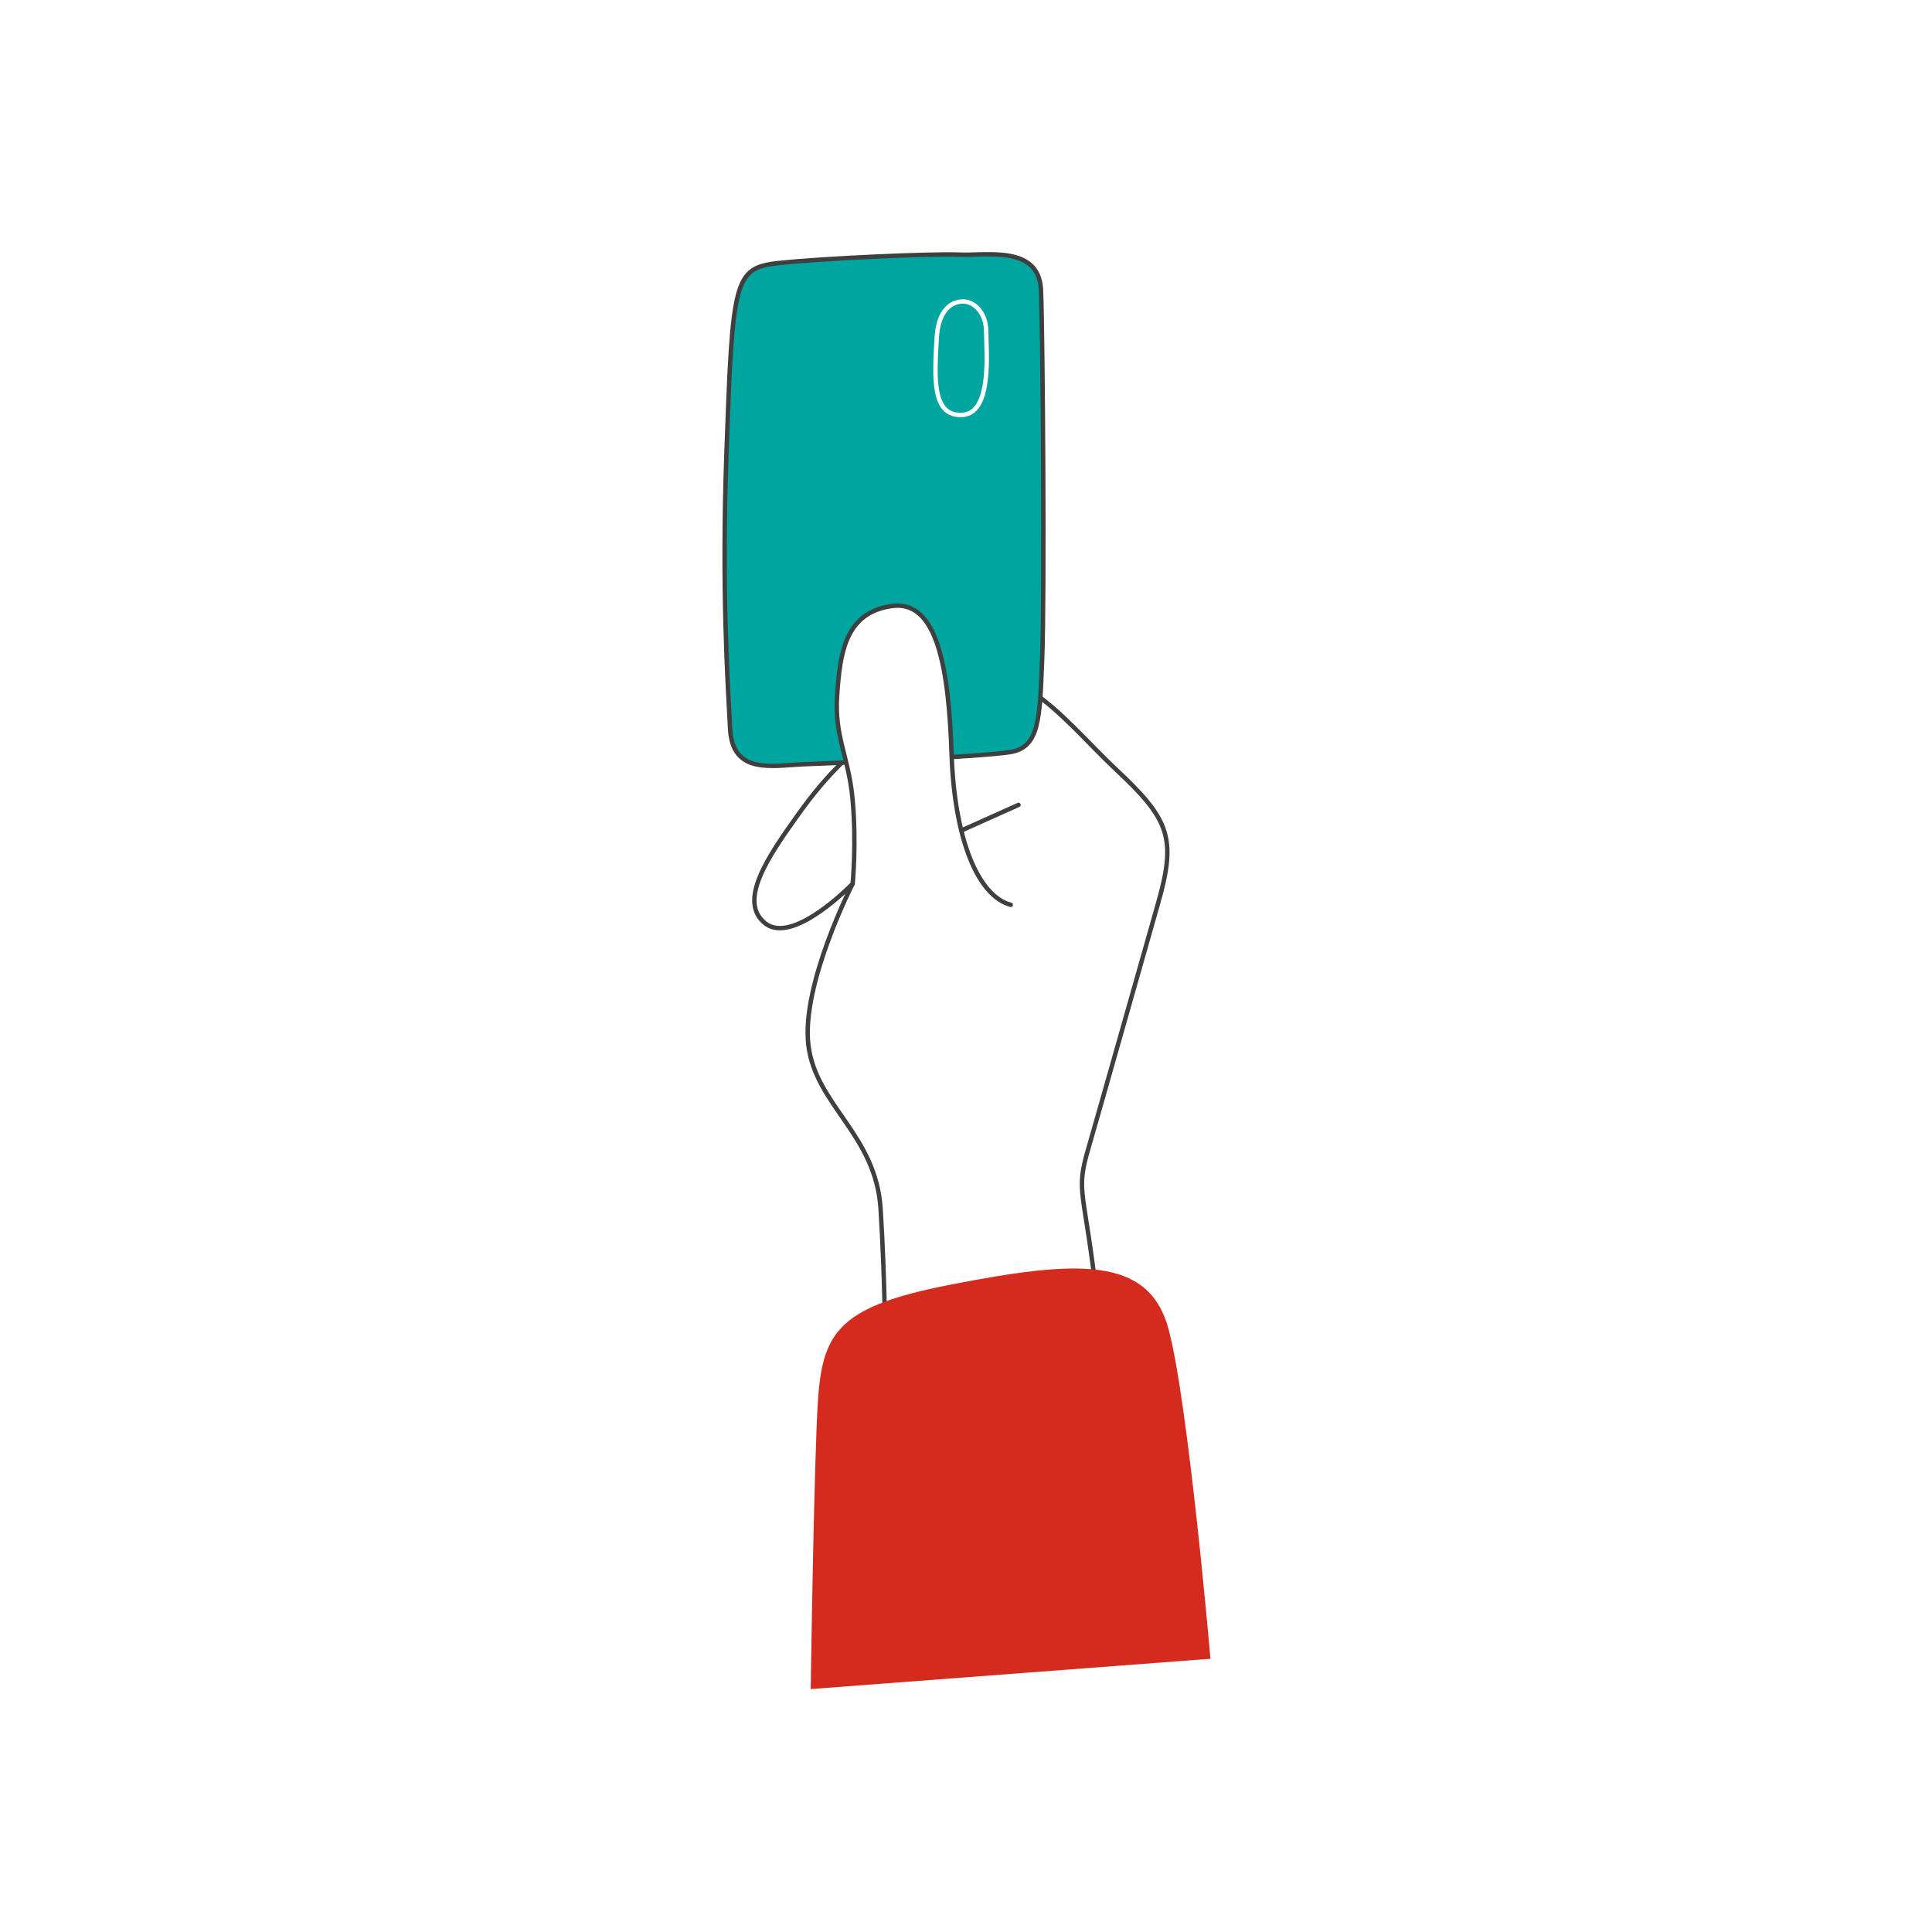
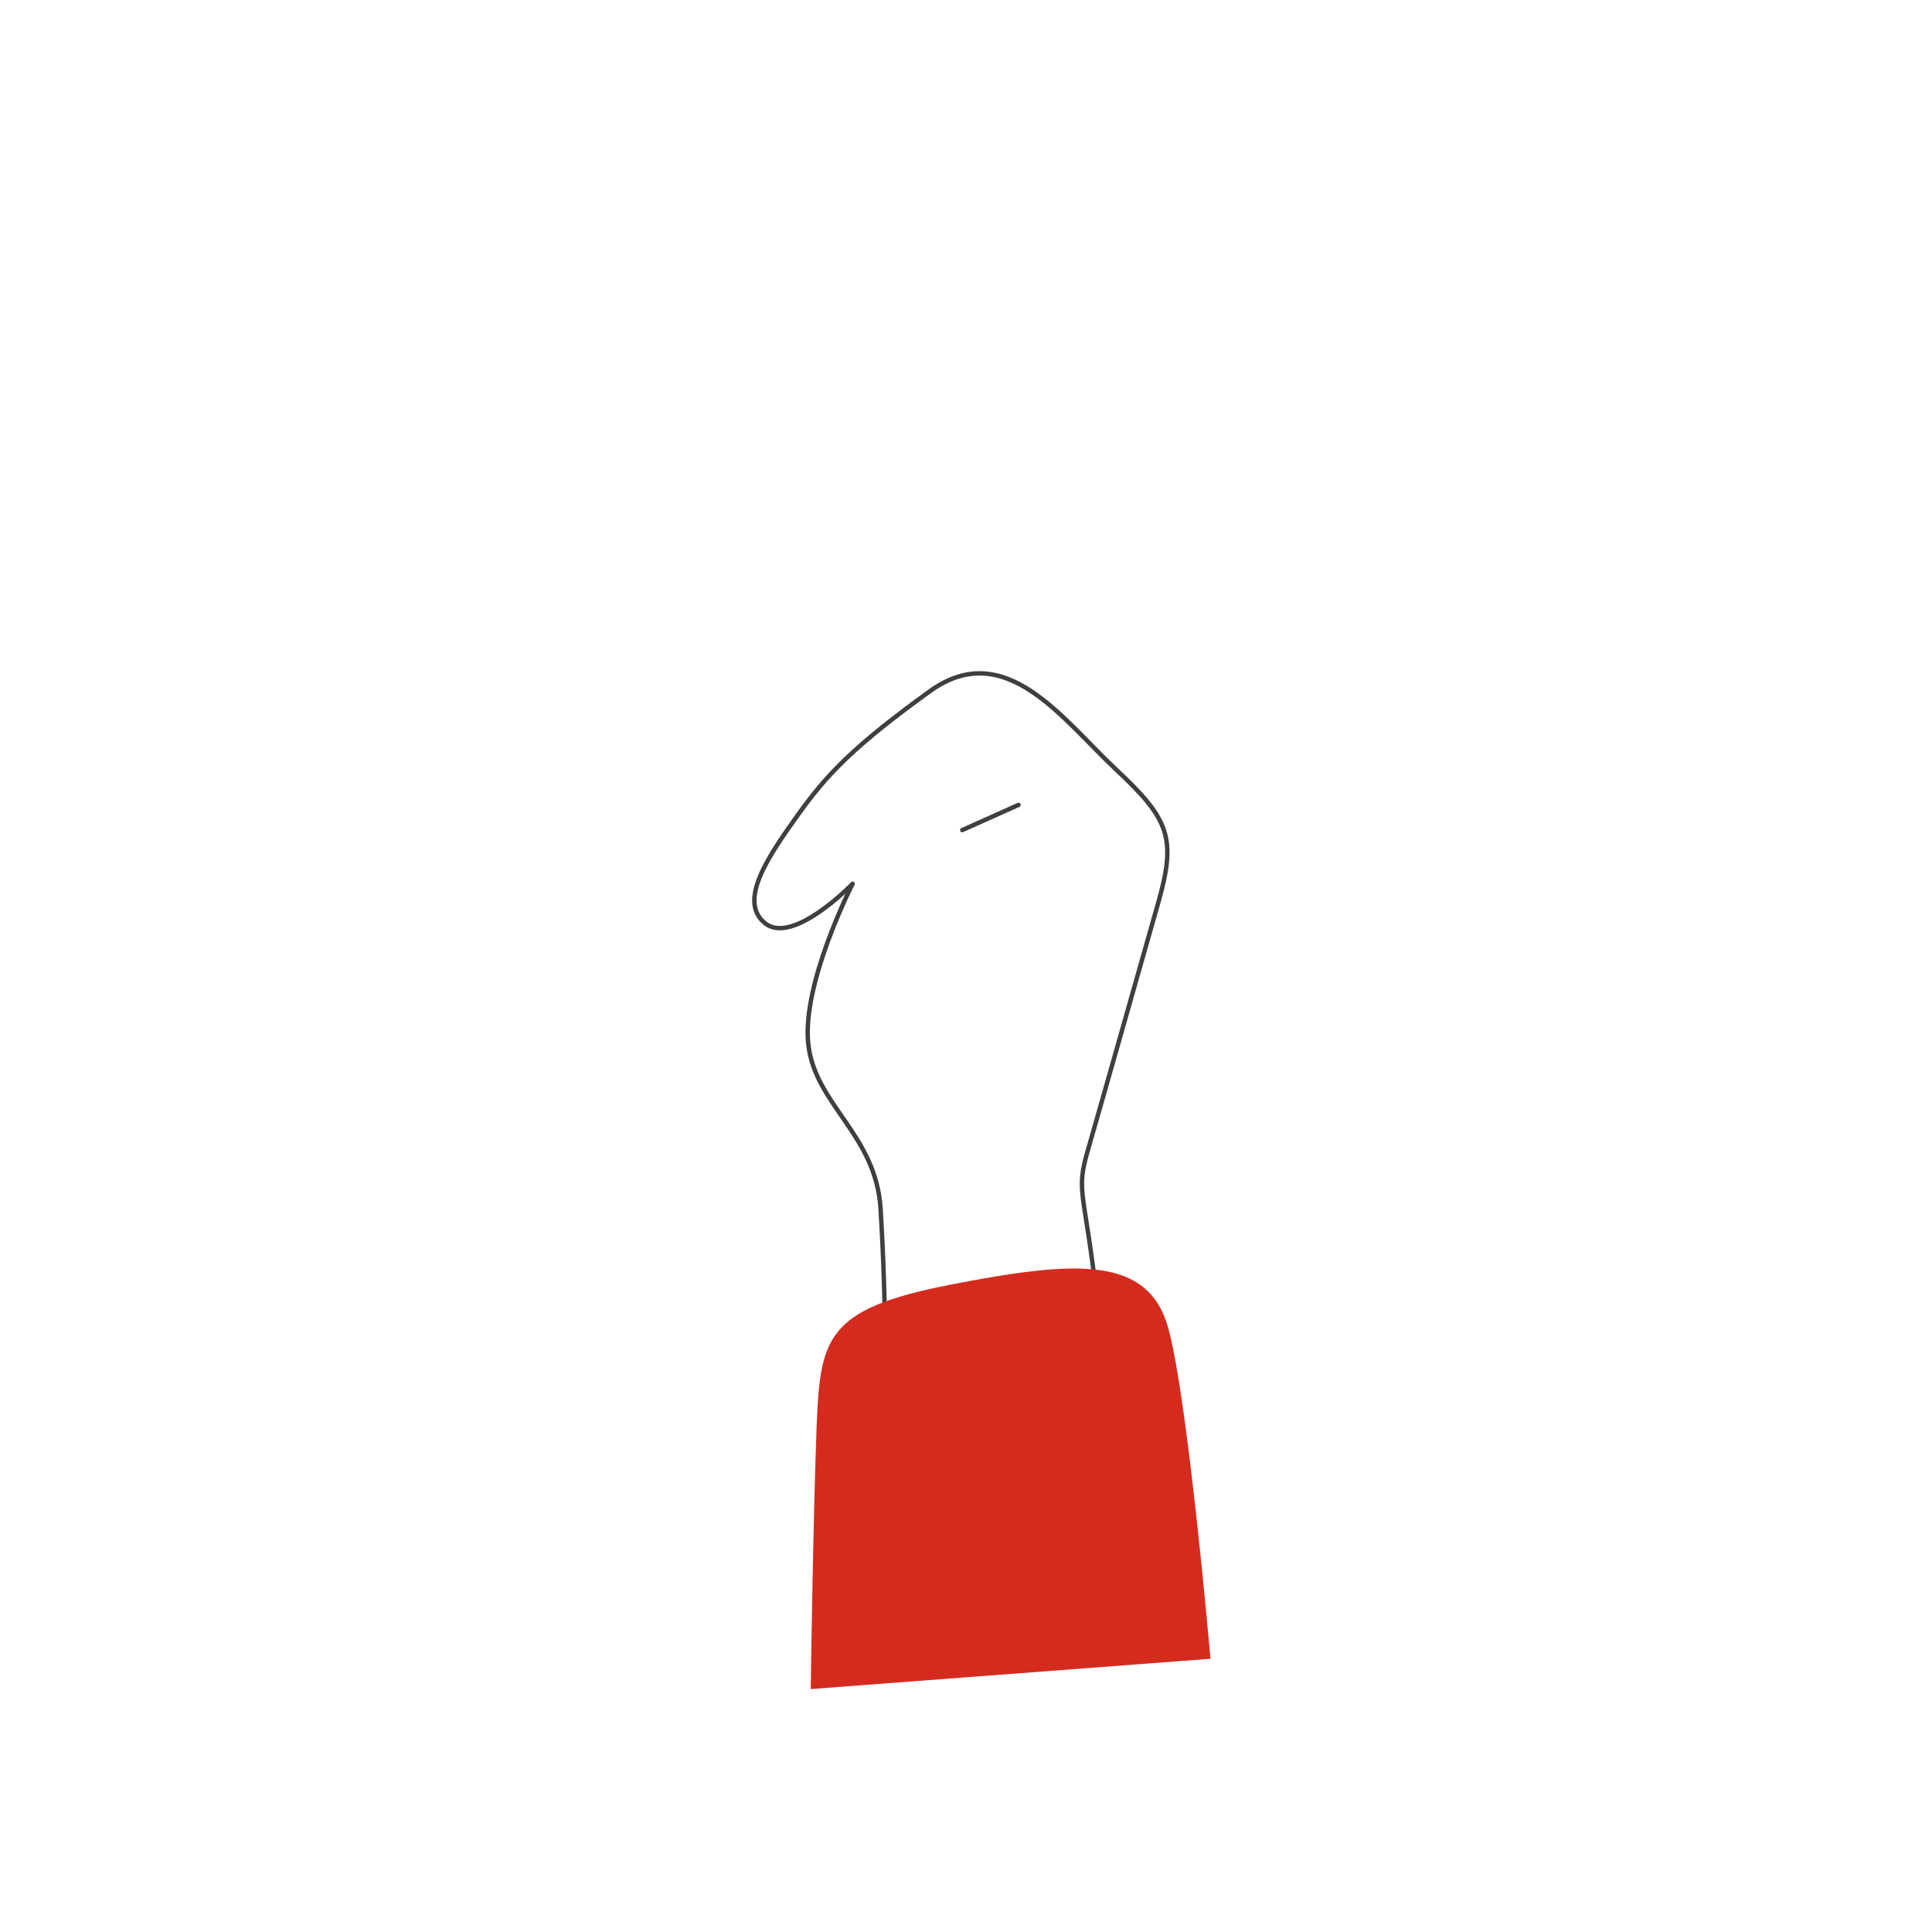
<svg xmlns="http://www.w3.org/2000/svg" width="230" height="230" viewBox="0 0 230 230" fill="none">
-   <rect width="230" height="230" fill="white" />
  <g clip-path="url(#clip0_4830_221145)">
    <path d="M130.644 155.157C129.117 141.419 128.007 142.115 129.534 136.841C131.061 131.568 135.639 115.335 137.859 107.564C140.078 99.793 139.246 97.574 132.863 91.608C126.48 85.641 119.682 75.79 110.662 82.312C101.645 88.834 98.452 92.164 94.984 97.02C91.515 101.876 87.769 107.286 91.098 109.923C94.427 112.56 101.503 105.206 101.503 105.206C101.503 105.206 95.398 117.138 96.23 124.353C97.061 131.568 104.276 135.036 104.833 143.917C105.389 152.798 105.389 160.984 105.389 160.984L130.641 155.157H130.644Z" fill="white" stroke="#3F3F3F" stroke-width="0.525" stroke-linecap="round" stroke-linejoin="round" />
    <path d="M114.551 98.822L121.249 95.821" stroke="#3F3F3F" stroke-width="0.525" stroke-linecap="round" stroke-linejoin="round" />
    <path d="M96.514 201.08C96.514 201.08 96.792 180.962 97.206 170.14C97.624 159.318 98.177 155.849 113.163 152.934C128.149 150.02 136.749 149.466 139.108 158.208C141.467 166.95 144.103 197.473 144.103 197.473L96.514 201.08V201.08Z" fill="#D52B1E" />
-     <path d="M86.48 53.969C85.903 70.22 86.624 81.255 86.916 86.772C87.207 92.287 91.995 91.127 95.77 90.98C99.543 90.836 116.817 90.109 120.298 89.53C123.783 88.95 123.783 85.466 124.071 78.353C124.36 71.24 124.158 39.888 123.927 34.52C123.696 29.153 117.394 30.456 114.201 30.312C111.008 30.168 97.801 30.748 92.575 31.328C87.351 31.907 87.204 33.505 86.48 53.969Z" fill="#00A59F" stroke="#3F3F3F" stroke-width="0.525" stroke-linecap="round" stroke-linejoin="round" />
    <path d="M111.51 40.263C111.245 45.015 110.94 49.583 114.553 49.394C118.166 49.205 117.405 41.785 117.405 39.503C117.405 37.22 115.978 35.89 114.647 35.89C113.317 35.89 111.699 36.84 111.51 40.263V40.263Z" stroke="white" stroke-width="0.525" stroke-linecap="round" stroke-linejoin="round" />
-     <path d="M101.508 105.206C101.508 105.206 101.968 100.439 101.506 95.244C101.044 90.049 99.312 87.738 99.659 82.774C100.005 77.81 100.582 72.959 106.126 72.151C111.67 71.343 112.939 79.772 113.286 89.818C113.632 99.864 116.403 106.677 120.33 107.716" fill="white" />
-     <path d="M101.508 105.206C101.508 105.206 101.968 100.439 101.506 95.244C101.044 90.049 99.312 87.738 99.659 82.774C100.005 77.81 100.582 72.959 106.126 72.151C111.67 71.343 112.939 79.772 113.286 89.818C113.632 99.864 116.403 106.677 120.33 107.716" stroke="#3F3F3F" stroke-width="0.525" stroke-linecap="round" stroke-linejoin="round" />
  </g>
  <defs>
    <clipPath id="clip0_4830_221145">
      <rect width="58.102" height="171.08" fill="white" transform="translate(86 30)" />
    </clipPath>
  </defs>
</svg>